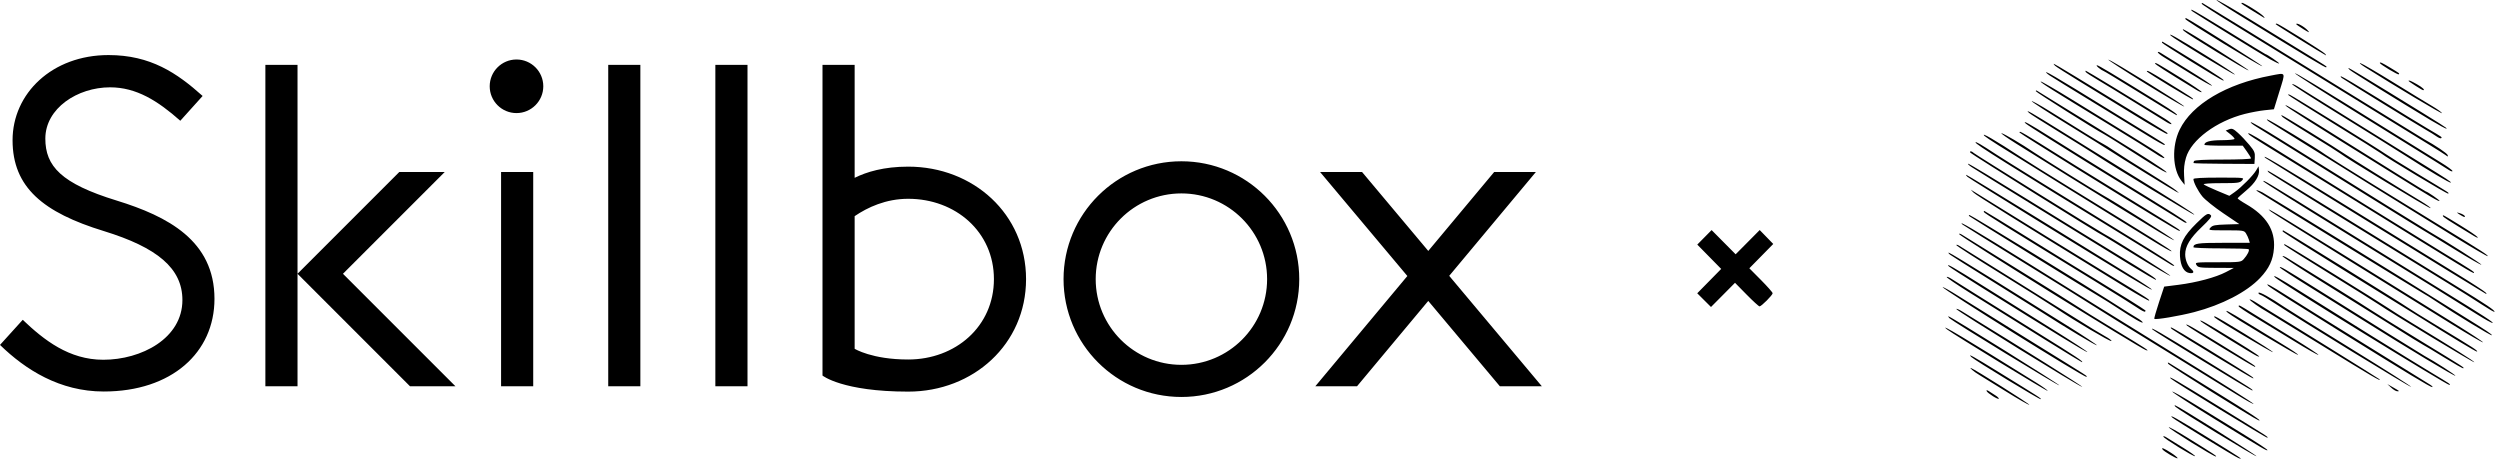
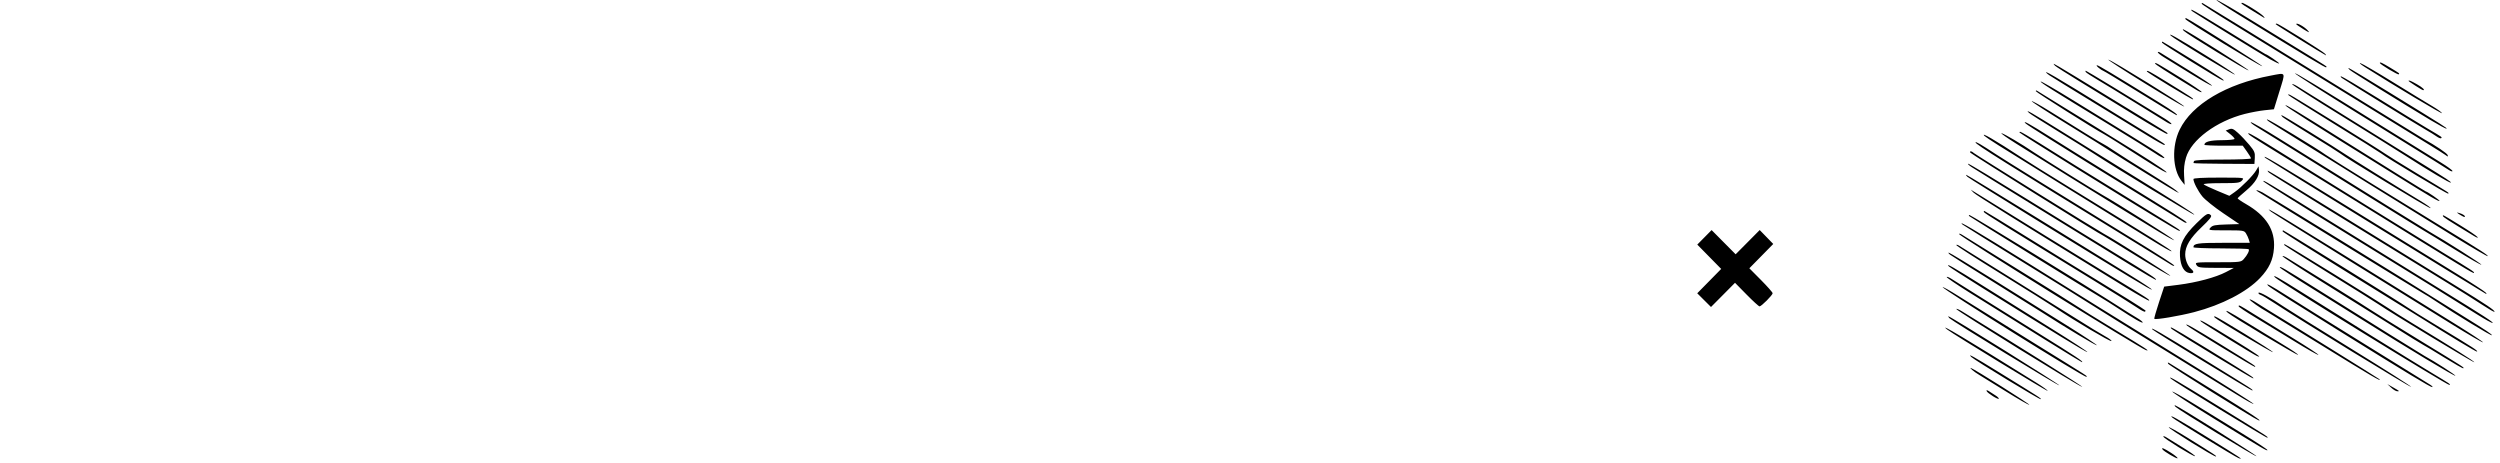
<svg xmlns="http://www.w3.org/2000/svg" width="227" height="42" viewBox="0 0 227 42" fill="none">
  <g clip-path="url(#clip0_325_3)">
    <path fill-rule="evenodd" clip-rule="evenodd" d="M140 35.074H136.188L129.685 27.323L123.217 35.074H119.43L127.788 25.061L119.862 15.617H123.674L129.687 22.785L135.672 15.617H139.459L131.588 25.047L140 35.074ZM82.465 35.559C76.48 35.559 74.683 34.1 74.683 34.1V5.89H77.602V16.146C78.682 15.612 80.237 15.131 82.465 15.131C88.375 15.131 93.166 19.434 93.166 25.346C93.166 31.256 88.375 35.559 82.465 35.559ZM82.465 18.05C80.44 18.05 78.778 18.826 77.602 19.627V31.669C77.602 31.669 79.168 32.643 82.465 32.643C86.763 32.643 90.248 29.644 90.248 25.346C90.248 21.047 86.763 18.05 82.465 18.05ZM64.954 5.89H67.873V35.074H64.954V5.89ZM58.145 5.89V35.074H55.227V5.89H58.145ZM46.898 10.268C45.554 10.268 44.465 9.179 44.465 7.835C44.465 6.493 45.553 5.402 46.898 5.402C48.24 5.402 49.331 6.491 49.331 7.835C49.329 9.177 48.24 10.268 46.898 10.268ZM37.229 35.074L27.015 24.859L36.256 15.617H40.383L31.141 24.859L41.356 35.074H37.229ZM24.096 35.074V5.89H27.015V24.86V35.075H24.096V35.074ZM19.474 27.135C19.474 32.011 15.589 35.549 9.419 35.549C5.428 35.549 2.321 33.575 0 31.319L2.064 29.039C3.995 30.877 6.266 32.666 9.379 32.666C12.836 32.666 16.563 30.728 16.563 27.245C16.563 24.355 14.264 22.47 9.435 20.983C3.935 19.299 1.141 17.018 1.141 12.731C1.141 8.484 4.734 5 9.852 5C13.675 5 16.07 6.63 18.398 8.714L16.371 10.965C14.328 9.155 12.383 7.929 9.994 7.929C7.033 7.929 4.116 9.837 4.116 12.586C4.116 15.08 5.547 16.664 10.598 18.212C15.225 19.639 19.474 21.848 19.474 27.135ZM48.416 35.074H45.498V15.617H48.416V35.074ZM107.271 36.045C101.361 36.045 96.57 31.255 96.57 25.345C96.57 19.434 101.361 14.644 107.271 14.644C113.181 14.644 117.972 19.434 117.972 25.345C117.972 31.256 113.183 36.045 107.271 36.045ZM107.271 17.562C102.973 17.562 99.489 21.047 99.489 25.345C99.489 29.642 102.973 33.127 107.271 33.127C111.569 33.127 115.053 29.642 115.053 25.345C115.053 21.047 111.569 17.562 107.271 17.562Z" fill="black" />
  </g>
  <g clip-path="url(#clip1_325_3)">
    <path fill-rule="evenodd" clip-rule="evenodd" d="M203.212 1.301C209.614 5.244 211.155 6.17 211.213 6.112C211.296 6.028 211.55 6.196 208.497 4.328C207.026 3.428 204.834 2.086 203.628 1.346C202.421 0.606 201.359 0 201.267 0C201.176 0 202.05 0.585 203.212 1.301ZM199.913 0.339C199.914 0.395 201.16 1.202 202.682 2.131C204.203 3.061 208.64 5.79 212.542 8.196C216.444 10.602 220.112 12.86 220.694 13.215C221.275 13.57 221.878 13.953 222.034 14.066C222.285 14.248 222.308 14.249 222.242 14.073C222.179 13.908 221.124 13.198 220.134 12.655C219.996 12.58 216.636 10.515 212.666 8.065C206.2 4.076 200.256 0.425 200.003 0.288C199.952 0.26 199.911 0.283 199.913 0.339ZM203.519 0.306C203.519 0.336 203.869 0.573 204.297 0.833C204.725 1.093 205.215 1.394 205.386 1.501C205.673 1.681 205.684 1.68 205.534 1.488C205.445 1.374 204.994 1.049 204.532 0.766C203.736 0.28 203.519 0.181 203.519 0.306ZM199.104 1.054C199.49 1.324 205.366 4.943 206.171 5.406C206.569 5.635 206.919 5.797 206.95 5.766C206.998 5.718 205.82 4.914 205.702 4.914C205.68 4.914 204.196 4.006 202.403 2.898C200.61 1.789 199.08 0.882 199.001 0.882C198.923 0.882 198.97 0.959 199.104 1.054ZM198.422 1.722C198.43 1.863 205.275 6.064 205.419 6.015C205.508 5.985 198.922 1.829 198.517 1.659C198.462 1.636 198.419 1.664 198.422 1.722ZM206.63 2.193C206.63 2.237 210.816 4.835 211.173 5.013C211.241 5.047 211.213 4.985 211.111 4.876C210.899 4.651 206.878 2.142 206.728 2.142C206.674 2.142 206.63 2.165 206.63 2.193ZM208.497 2.194C208.497 2.223 208.791 2.428 209.15 2.651C209.673 2.975 209.754 3 209.555 2.775C209.241 2.42 208.497 2.011 208.497 2.194ZM198.292 2.803C198.595 3.107 204.046 6.436 204.172 6.394C204.276 6.359 198.583 2.774 198.246 2.662C198.168 2.637 198.19 2.7 198.292 2.803ZM197.11 3.24C197.36 3.496 202.816 6.81 202.927 6.772C202.989 6.751 201.782 5.956 200.244 5.006C197.63 3.391 196.801 2.924 197.11 3.24ZM196.306 3.874C196.31 3.966 201.519 7.198 201.814 7.292C202.226 7.422 201.474 6.913 199.044 5.415C197.585 4.516 196.371 3.78 196.346 3.78C196.321 3.78 196.303 3.822 196.306 3.874ZM195.928 4.742C195.928 4.803 196.166 4.999 196.456 5.178C196.747 5.358 197.84 6.032 198.885 6.677C199.929 7.322 200.814 7.82 200.851 7.783C200.887 7.746 199.92 7.104 198.702 6.356C197.484 5.608 196.362 4.914 196.208 4.814C196.054 4.714 195.928 4.682 195.928 4.742ZM194.743 7.562C196.65 8.742 198.262 9.69 198.325 9.669C198.469 9.62 191.664 5.418 191.441 5.418C191.35 5.418 192.836 6.383 194.743 7.562ZM195.679 5.76C195.68 5.844 196.508 6.374 199.435 8.165C199.696 8.325 199.91 8.409 199.91 8.353C199.91 8.296 199.088 7.74 198.084 7.117C195.859 5.737 195.678 5.635 195.679 5.76ZM214.72 6.083C217.432 7.801 221.785 10.402 221.738 10.278C221.706 10.194 221.304 9.905 220.845 9.634C220.385 9.364 218.8 8.396 217.322 7.484C215.845 6.572 214.501 5.786 214.336 5.738C214.17 5.689 214.343 5.845 214.72 6.083ZM216.089 5.721C216.089 5.83 217.733 6.818 217.801 6.75C217.89 6.66 217.925 6.688 217.006 6.131C216.278 5.691 216.089 5.606 216.089 5.721ZM186.598 5.968C186.698 6.062 187.704 6.705 188.834 7.396C189.963 8.086 192.197 9.457 193.797 10.44C195.398 11.424 196.737 12.199 196.774 12.162C196.858 12.077 196.996 12.172 195.179 11.06C188.694 7.091 186.556 5.795 186.491 5.795C186.45 5.795 186.498 5.873 186.598 5.968ZM190.576 6.173C190.747 6.309 190.922 6.421 190.964 6.423C191.007 6.424 192.509 7.333 194.302 8.441C196.095 9.55 197.59 10.457 197.624 10.457C197.831 10.457 197.362 10.115 196.02 9.286C191.797 6.679 190.532 5.922 190.404 5.924C190.328 5.926 190.405 6.038 190.576 6.173ZM213.355 6.346C213.536 6.517 217.967 9.271 220.672 10.893C221.448 11.358 222.108 11.713 222.14 11.681C222.201 11.619 222.129 11.573 216.859 8.337C214.922 7.147 213.3 6.173 213.254 6.173C213.21 6.173 213.255 6.251 213.355 6.346ZM189.386 6.539C189.425 6.602 189.918 6.926 190.483 7.259C191.048 7.593 192.602 8.54 193.936 9.364C195.271 10.188 196.545 10.974 196.768 11.111C196.99 11.248 197.172 11.312 197.172 11.254C197.172 11.196 196.906 10.984 196.581 10.783C193.506 8.881 189.455 6.425 189.394 6.425C189.351 6.425 189.348 6.477 189.386 6.539ZM194.932 6.478C194.932 6.577 199.066 9.086 199.126 9.025C199.192 8.958 199.008 8.836 196.662 7.391C195.189 6.484 194.932 6.348 194.932 6.478ZM186.098 6.846C186.336 7.008 188.1 8.096 190.016 9.264C191.932 10.432 194.169 11.802 194.985 12.307C195.802 12.812 196.497 13.198 196.53 13.164C196.61 13.083 196.85 13.241 193.75 11.341C192.244 10.418 189.874 8.963 188.484 8.107C187.093 7.252 185.89 6.551 185.81 6.551C185.73 6.551 185.86 6.684 186.098 6.846ZM208.392 6.67C208.416 6.741 211.011 8.394 214.16 10.344C221.959 15.173 222.03 15.217 222.378 15.448C222.547 15.56 222.685 15.595 222.685 15.527C222.685 15.458 222.223 15.119 221.658 14.773C221.093 14.428 219.007 13.136 217.022 11.903C210.093 7.6 208.349 6.543 208.392 6.67ZM206.195 6.863C202.145 7.621 199.035 9.466 197.912 11.775C197.184 13.272 197.261 15.388 198.082 16.426L198.368 16.788L198.315 15.939C198.278 15.35 198.33 14.853 198.487 14.317C198.959 12.701 201.247 11.001 203.83 10.344C204.378 10.205 205.196 10.053 205.648 10.007L206.471 9.922L206.971 8.3C207.536 6.468 207.607 6.599 206.195 6.863ZM212.67 7.102C213.069 7.382 219.71 11.476 220.32 11.817C220.628 11.99 221.037 12.242 221.23 12.379C221.422 12.515 221.613 12.592 221.655 12.55C221.754 12.45 221.817 12.495 220.382 11.647C219.698 11.242 217.692 10.015 215.926 8.92C214.159 7.825 212.649 6.929 212.569 6.929C212.49 6.929 212.535 7.007 212.67 7.102ZM185.298 7.402C185.227 7.473 186.142 8.05 191.634 11.399C193.55 12.568 195.391 13.713 195.724 13.943C196.369 14.39 196.823 14.523 196.301 14.112C196.13 13.977 194.854 13.171 193.467 12.319C192.079 11.468 189.688 9.999 188.154 9.054C186.619 8.108 185.334 7.365 185.298 7.402ZM218.702 7.352C218.702 7.403 219.937 8.189 220.017 8.189C220.228 8.189 219.976 7.946 219.462 7.654C218.882 7.324 218.702 7.253 218.702 7.352ZM208.124 7.651C208.124 7.71 210.182 9.027 212.698 10.58C215.213 12.132 217.831 13.762 218.516 14.203C220.537 15.505 222.462 16.646 222.527 16.58C222.59 16.517 222.302 16.328 219.723 14.741C218.878 14.221 216.136 12.52 213.629 10.961C211.122 9.402 208.858 7.995 208.597 7.836C208.337 7.676 208.124 7.593 208.124 7.651ZM184.851 8.277C184.851 8.363 190.165 11.716 191.026 12.174C191.293 12.316 192.864 13.302 194.736 14.502C196.103 15.378 196.891 15.823 196.7 15.612C196.503 15.394 194.814 14.302 192.007 12.581C190.844 11.867 188.8 10.608 187.465 9.784C186.13 8.959 184.996 8.26 184.945 8.23C184.893 8.199 184.851 8.221 184.851 8.277ZM207.75 8.606C207.75 8.642 209.613 9.82 211.888 11.223C214.164 12.626 216.11 13.845 216.213 13.932C216.622 14.277 222.226 17.641 222.287 17.579C222.373 17.492 222.619 17.652 219.573 15.816C218.102 14.93 216.73 14.079 216.524 13.926C216.085 13.599 208.154 8.697 207.914 8.604C207.824 8.569 207.75 8.57 207.75 8.606ZM184.478 9.189C184.478 9.25 185.976 10.218 187.807 11.342C189.638 12.466 191.416 13.572 191.758 13.799C192.658 14.396 197.24 17.223 197.574 17.388L197.856 17.527L197.576 17.279C197.422 17.142 196.302 16.419 195.087 15.671C193.872 14.923 192.477 14.039 191.986 13.707C191.495 13.375 191.064 13.103 191.028 13.103C190.993 13.103 190.246 12.658 189.37 12.114C188.493 11.57 187.034 10.665 186.127 10.103C185.22 9.54 184.478 9.129 184.478 9.189ZM207.52 9.57C207.561 9.694 209.68 11.037 217.333 15.787C220.893 17.997 221.435 18.316 221.509 18.24C221.557 18.192 220.385 17.386 220.268 17.386C220.231 17.386 216.566 15.112 212.772 12.734C208.432 10.013 207.477 9.438 207.52 9.57ZM184.234 10.249C184.334 10.343 185.508 11.089 186.842 11.908C188.177 12.727 189.633 13.635 190.078 13.925C192.103 15.248 199.182 19.551 199.239 19.494C199.297 19.434 197.937 18.571 192.377 15.139C191.18 14.4 188.857 12.959 187.213 11.937C184.388 10.181 183.808 9.852 184.234 10.249ZM207.257 10.626C207.357 10.719 208.531 11.464 209.866 12.281C211.201 13.099 212.377 13.839 212.48 13.926C212.914 14.295 220.504 18.898 220.678 18.898C220.782 18.898 220.366 18.596 219.754 18.228C217.756 17.025 213.425 14.339 212.915 13.986C212.094 13.418 207.274 10.457 207.171 10.457C207.118 10.457 207.157 10.533 207.257 10.626ZM206.195 11.151C206.468 11.319 207.589 12.02 208.684 12.707C210.969 14.143 218.79 18.991 222.979 21.57C224.544 22.533 225.851 23.294 225.883 23.262C225.955 23.189 225.295 22.762 222.062 20.792C217.38 17.938 211.55 14.332 211.173 14.055C210.39 13.483 206.016 10.835 205.86 10.84C205.77 10.843 205.921 10.983 206.195 11.151ZM183.934 11.216C184.004 11.288 184.992 11.925 186.128 12.634C187.265 13.342 188.745 14.266 189.417 14.687C190.088 15.108 192.29 16.465 194.31 17.703C196.329 18.94 198.107 20.034 198.261 20.133C198.415 20.232 198.541 20.264 198.54 20.204C198.54 20.098 197.665 19.544 191.447 15.72C189.77 14.689 187.418 13.227 186.22 12.472C184.235 11.22 183.584 10.863 183.934 11.216ZM204.867 11.501C205.232 11.724 206.268 12.367 207.169 12.931C211.774 15.81 219.56 20.639 220.061 20.926C220.374 21.106 221.659 21.889 222.915 22.665C224.171 23.441 225.248 24.059 225.309 24.039C225.406 24.005 222.112 21.91 220.578 21.029C220.087 20.747 215.732 18.047 206.841 12.512C205.596 11.737 204.493 11.101 204.39 11.099C204.288 11.097 204.502 11.278 204.867 11.501ZM202.402 11.739L202.094 11.855L202.496 12.173C202.716 12.348 202.897 12.544 202.897 12.608C202.897 12.672 202.379 12.727 201.746 12.729C200.684 12.732 200.159 12.871 200.159 13.148C200.159 13.193 200.942 13.229 201.9 13.229H203.642L204.016 13.752C204.222 14.039 204.39 14.323 204.39 14.382C204.39 14.441 203.246 14.489 201.846 14.489C200.179 14.489 199.274 14.535 199.22 14.623C199.175 14.697 199.161 14.78 199.188 14.808C199.215 14.835 200.467 14.864 201.969 14.872L204.701 14.887L204.736 14.341C204.767 13.858 204.71 13.722 204.238 13.154C203.946 12.801 203.482 12.312 203.208 12.067C202.787 11.691 202.663 11.64 202.402 11.739ZM183.389 12.043C183.478 12.133 185.665 13.513 188.585 15.323C194.774 19.16 197.851 21.025 197.902 20.972C197.984 20.89 198.17 21.011 194.496 18.753C188.892 15.309 186.98 14.127 185.234 13.024C184.315 12.444 183.508 11.969 183.44 11.969C183.372 11.969 183.349 12.002 183.389 12.043ZM183.053 13.031C185.871 14.804 190.392 17.61 191.634 18.358C192.318 18.77 193.9 19.739 195.15 20.513C196.399 21.286 197.421 21.87 197.421 21.81C197.421 21.723 191.917 18.253 190.888 17.691C190.374 17.41 185.386 14.312 184.728 13.865C183.581 13.086 181.902 12.095 181.729 12.095C181.639 12.095 182.234 12.516 183.053 13.031ZM204.224 12.229C204.297 12.303 204.928 12.714 205.627 13.143C206.326 13.571 209.96 15.816 213.702 18.131C224.201 24.626 224.566 24.847 224.635 24.777C224.708 24.703 224.491 24.561 221.814 22.933C220.162 21.929 210.37 15.87 205.784 13.015C204.428 12.171 203.907 11.908 204.224 12.229ZM180.201 12.351C180.271 12.422 180.844 12.805 181.473 13.201C183.196 14.286 190.548 18.843 192.318 19.924C193.174 20.446 194.616 21.334 195.523 21.897C196.43 22.46 197.172 22.872 197.172 22.812C197.172 22.709 195.87 21.894 187.9 17.007C186.052 15.874 184.092 14.653 183.544 14.293C181.136 12.713 179.78 11.925 180.201 12.351ZM179.379 12.935C179.386 13.105 182.043 14.772 193.812 21.99C195.489 23.018 196.987 23.941 197.141 24.039C197.295 24.138 197.421 24.17 197.42 24.11C197.42 24.05 195.95 23.099 194.153 21.996C186.305 17.177 182.232 14.659 181.304 14.052C179.786 13.059 179.375 12.821 179.379 12.935ZM178.898 13.856C178.932 13.956 190.883 21.418 191.01 21.418C191.03 21.418 192.376 22.242 194 23.25C195.625 24.258 197.006 25.065 197.068 25.044C197.16 25.013 191.942 21.713 191.025 21.223C190.454 20.918 179.425 14.071 179.241 13.907C179.013 13.704 178.839 13.678 178.898 13.856ZM205.703 14.345C205.836 14.466 225.035 26.297 225.734 26.688C225.802 26.727 225.79 26.672 225.706 26.568C225.622 26.463 224.404 25.672 222.998 24.811C221.592 23.95 217.156 21.218 213.139 18.741C206.768 14.812 205.198 13.884 205.703 14.345ZM179.004 15.159C179.242 15.319 182.098 17.086 185.349 19.085C188.6 21.083 192.261 23.336 193.485 24.09C194.708 24.844 195.733 25.436 195.763 25.406C195.847 25.321 195.354 25.001 192.007 22.965C190.296 21.924 186.637 19.677 183.876 17.97C181.116 16.263 178.792 14.867 178.714 14.867C178.635 14.867 178.766 14.998 179.004 15.159ZM204.865 15.46C204.596 15.925 203.527 17.007 202.907 17.442L202.424 17.781L201.323 17.322C200.717 17.069 200.168 16.81 200.103 16.746C200.031 16.676 200.642 16.631 201.67 16.631C203.198 16.631 203.377 16.607 203.581 16.378C203.806 16.127 203.799 16.127 201.485 16.127C199.972 16.127 199.163 16.172 199.163 16.257C199.163 16.547 199.568 17.335 199.973 17.837C200.21 18.13 201.063 18.814 201.868 19.358L203.332 20.347L202.134 20.383C201.129 20.413 200.901 20.459 200.715 20.666C200.496 20.911 200.511 20.914 202.128 20.914C203.688 20.914 203.77 20.927 203.939 21.198C204.036 21.353 204.153 21.609 204.199 21.765L204.282 22.048H201.872C199.538 22.048 199.163 22.104 199.163 22.451C199.163 22.507 200.274 22.552 201.632 22.552C202.989 22.552 204.135 22.588 204.178 22.631C204.277 22.732 204.064 23.157 203.731 23.528C203.486 23.801 203.395 23.812 201.381 23.812C199.317 23.812 199.288 23.816 199.441 24.064C199.583 24.294 199.735 24.316 201.216 24.322L202.834 24.328L202.115 24.704C201.194 25.185 199.456 25.651 197.804 25.861L196.507 26.025L196.032 27.461C195.771 28.25 195.582 28.921 195.611 28.951C195.716 29.057 197.874 28.693 199.226 28.342C201.74 27.688 204.002 26.517 205.212 25.242C206.039 24.37 206.399 23.6 206.476 22.537C206.597 20.88 205.772 19.584 203.921 18.52C203.499 18.278 203.166 18.045 203.181 18.003C203.196 17.96 203.549 17.64 203.966 17.29C204.768 16.618 205.178 15.949 205.114 15.419L205.075 15.098L204.865 15.46ZM206.013 15.667C206.165 15.809 213.182 20.146 222.311 25.741C223.441 26.434 224.831 27.308 225.402 27.685C225.972 28.061 226.463 28.344 226.494 28.313C226.592 28.213 225.792 27.674 223.058 25.995C221.586 25.092 217.15 22.36 213.2 19.925C209.25 17.489 205.976 15.497 205.924 15.497C205.873 15.497 205.912 15.573 206.013 15.667ZM178.633 16.046C178.733 16.141 181.392 17.804 184.54 19.743C193.527 25.276 195.32 26.359 195.385 26.293C195.418 26.259 194.504 25.653 193.353 24.946C192.202 24.239 188.418 21.909 184.943 19.768C181.468 17.626 178.586 15.875 178.538 15.875C178.49 15.875 178.533 15.952 178.633 16.046ZM205.515 16.469C205.517 16.523 208.723 18.54 212.64 20.95C220.317 25.676 222.89 27.268 224.914 28.545C225.627 28.995 226.263 29.345 226.328 29.323C226.45 29.282 225.578 28.718 221.689 26.322C220.423 25.542 216.378 23.045 212.701 20.773C205.362 16.239 205.508 16.328 205.515 16.469ZM179.189 17.48C179.401 17.706 182.988 19.941 193.044 26.114C194.162 26.8 195.105 27.332 195.14 27.297C195.216 27.219 194.989 27.072 191.758 25.11C189.858 23.956 181.761 18.971 179.259 17.415L178.94 17.217L179.189 17.48ZM205.012 17.396C205.826 17.922 220.113 26.71 220.154 26.71C220.184 26.71 220.668 27.014 221.229 27.387C222.998 28.56 226.196 30.505 226.256 30.443C226.318 30.38 225.791 30.028 223.618 28.682C222.865 28.216 221.773 27.533 221.191 27.165C219.092 25.836 205.812 17.669 205.423 17.467C204.998 17.246 204.702 17.195 205.012 17.396ZM154.764 21.55L154.113 22.209L155.198 23.314L156.284 24.418L155.197 25.524L154.109 26.63L154.734 27.253L155.358 27.875L156.449 26.777L157.539 25.678L158.592 26.749C159.17 27.338 159.699 27.82 159.767 27.82C159.934 27.82 160.956 26.793 160.956 26.625C160.956 26.552 160.48 26.012 159.898 25.426L158.84 24.36L159.926 23.256L161.011 22.152L160.396 21.52L159.781 20.888L158.689 21.989L157.596 23.09L156.505 21.991L155.414 20.891L154.764 21.55ZM206.195 19.209C206.332 19.322 209.482 21.297 213.197 23.598C216.911 25.898 221.164 28.533 222.647 29.453C224.13 30.372 225.393 31.108 225.455 31.087C225.516 31.067 224.372 30.309 222.912 29.404C206.342 19.128 205.402 18.555 206.195 19.209ZM180.127 19.245C180.132 19.333 182.088 20.552 190.197 25.521C192.014 26.635 193.77 27.732 194.099 27.96C194.428 28.188 194.731 28.34 194.773 28.298C194.815 28.256 194.826 28.203 194.797 28.181C194.517 27.966 192.565 26.742 190.657 25.586C189.366 24.803 186.49 23.036 184.264 21.657C182.038 20.278 180.196 19.15 180.17 19.15C180.144 19.15 180.124 19.193 180.127 19.245ZM223.369 19.502C223.574 19.636 223.767 19.724 223.796 19.698C223.887 19.617 223.635 19.435 223.307 19.344C223.022 19.265 223.028 19.278 223.369 19.502ZM199.442 20.272C198.26 21.434 197.876 22.2 197.942 23.265C198 24.187 198.319 24.734 198.833 24.797C199.203 24.841 199.262 24.682 198.968 24.435C198.65 24.167 198.416 23.604 198.416 23.102C198.416 22.356 198.857 21.625 199.911 20.621C200.642 19.925 200.854 19.653 200.748 19.546C200.502 19.296 200.348 19.382 199.442 20.272ZM178.822 19.634C178.948 19.747 190.096 26.637 190.825 27.053C191.064 27.19 191.736 27.614 192.318 27.995C193.786 28.958 194.559 29.398 194.558 29.273C194.557 29.214 194.319 29.029 194.029 28.861C193.738 28.693 192.941 28.194 192.256 27.751C189.899 26.227 178.966 19.528 178.835 19.528C178.753 19.528 178.748 19.568 178.822 19.634ZM221.817 19.615C221.82 19.704 222.259 19.987 224.605 21.41C224.91 21.595 225.048 21.638 224.951 21.517C224.863 21.407 224.163 20.934 223.396 20.465C221.708 19.434 221.813 19.491 221.817 19.615ZM178.199 20.391C178.264 20.45 180.782 22.018 183.794 23.875C186.805 25.732 189.633 27.489 190.078 27.781C190.523 28.072 193.267 29.775 196.176 31.564C199.086 33.353 202.186 35.264 203.065 35.81C203.945 36.356 204.644 36.742 204.62 36.667C204.595 36.592 201.551 34.667 197.855 32.39C194.16 30.112 190.94 28.12 190.7 27.963C190.461 27.805 187.58 26.013 184.299 23.98C179.118 20.77 177.692 19.931 178.199 20.391ZM207.259 21.009C207.262 21.061 209.684 22.598 212.642 24.424C215.598 26.251 218.522 28.06 219.138 28.445C222.701 30.669 224.868 31.975 224.915 31.927C225 31.841 224.674 31.629 221.627 29.784C220.052 28.832 218.68 27.982 218.578 27.896C218.355 27.711 207.383 20.914 207.306 20.914C207.277 20.914 207.255 20.957 207.259 21.009ZM177.882 21.255C177.882 21.416 194.388 31.666 194.856 31.796C195.261 31.908 194.952 31.704 192.007 29.921C190.433 28.968 188.921 28.033 188.647 27.843C188.373 27.654 185.965 26.151 183.296 24.503C180.626 22.854 178.316 21.423 178.162 21.322C178.008 21.22 177.882 21.19 177.882 21.255ZM177.633 22.255C177.633 22.316 179.467 23.496 181.709 24.878C183.951 26.261 186.177 27.654 186.656 27.975C188.362 29.118 191.566 31.016 191.708 30.968C191.788 30.941 191.523 30.739 191.121 30.518C190.718 30.297 189.549 29.585 188.523 28.934C187.496 28.284 184.752 26.572 182.424 25.13C180.097 23.688 178.067 22.426 177.913 22.326C177.759 22.227 177.633 22.195 177.633 22.255ZM207.439 22.273C207.508 22.348 209.328 23.497 211.484 24.826C213.64 26.156 215.656 27.416 215.964 27.627C217.147 28.436 224.676 32.991 224.676 32.897C224.676 32.806 222.794 31.622 218.951 29.294C218.164 28.817 217.212 28.219 216.836 27.964C215.835 27.288 207.724 22.28 207.503 22.203C207.373 22.157 207.353 22.179 207.439 22.273ZM177.073 23.13C177.21 23.235 178.918 24.313 180.869 25.524C182.82 26.736 184.836 27.997 185.349 28.326C187.598 29.767 190.333 31.407 190.39 31.349C190.425 31.314 189.206 30.508 187.683 29.558C186.16 28.608 183.149 26.73 180.993 25.385C178.837 24.04 177.017 22.939 176.948 22.939C176.88 22.938 176.936 23.024 177.073 23.13ZM207.253 23.266C207.253 23.324 208.836 24.353 210.769 25.553C212.702 26.753 215.544 28.527 217.084 29.496C218.624 30.465 219.968 31.294 220.071 31.339C220.174 31.384 221.013 31.888 221.935 32.459C222.858 33.03 223.637 33.473 223.667 33.442C223.749 33.359 223.884 33.446 219.76 30.929C217.638 29.635 215.538 28.332 215.093 28.034C214.451 27.605 211.17 25.565 207.657 23.409C207.435 23.273 207.253 23.209 207.253 23.266ZM176.963 24.192C177.032 24.262 178.346 25.106 179.881 26.067C186.496 30.206 189.473 32.026 189.532 31.967C189.566 31.932 188.121 30.986 186.32 29.866C184.52 28.745 181.703 26.985 180.06 25.954C177.34 24.248 176.605 23.83 176.963 24.192ZM207.006 24.281C207.008 24.335 208.226 25.133 209.714 26.054C211.201 26.976 213.37 28.328 214.533 29.059C218.592 31.61 222.828 34.157 222.944 34.119C223.039 34.086 221.059 32.812 220.134 32.31C219.885 32.175 215.134 29.219 210.263 26.168C207.357 24.349 207.003 24.143 207.006 24.281ZM176.762 25.159C176.762 25.218 177.664 25.833 178.766 26.524C183.54 29.518 188.973 32.883 189.032 32.883C189.269 32.883 188.522 32.385 185.07 30.243C182.93 28.916 180.368 27.318 179.375 26.692C178.383 26.066 177.389 25.441 177.166 25.303C176.944 25.164 176.762 25.1 176.762 25.159ZM206.578 25.195C206.982 25.604 222.321 35.057 222.419 34.958C222.5 34.876 222.556 34.914 220.756 33.829C218.902 32.712 212.091 28.486 208.87 26.456C206.894 25.21 206.234 24.847 206.578 25.195ZM205.954 25.949C206.113 26.11 208.018 27.32 212.417 30.055C218.586 33.891 220.67 35.151 220.84 35.149C220.931 35.148 220.836 35.042 220.631 34.913C220.426 34.785 217.766 33.138 214.72 31.253C211.674 29.369 208.482 27.38 207.626 26.835C206.202 25.927 205.637 25.628 205.954 25.949ZM176.388 26.071C176.388 26.255 189.318 34.324 189.431 34.21C189.516 34.124 190.116 34.511 184.354 30.941C181.581 29.224 178.655 27.403 177.851 26.894C177.046 26.385 176.388 26.015 176.388 26.071ZM205.076 26.581C205.039 26.642 205.121 26.727 205.258 26.771C205.395 26.816 205.998 27.176 206.598 27.573C208.792 29.025 218.825 35.172 218.933 35.131C218.994 35.107 216.606 33.585 213.626 31.749C210.646 29.913 207.868 28.18 207.45 27.899C206.157 27.026 205.147 26.465 205.076 26.581ZM204.266 27.194C204.266 27.289 205.235 27.975 205.821 28.294C205.958 28.369 208.226 29.763 210.862 31.392C215.193 34.069 216.401 34.776 216.026 34.416C215.928 34.322 207.565 29.127 205.922 28.139C205.709 28.011 205.249 27.723 204.9 27.498C204.551 27.274 204.266 27.137 204.266 27.194ZM203.27 27.815C203.27 27.869 203.928 28.308 204.732 28.791C205.537 29.274 207.14 30.253 208.296 30.966C209.451 31.679 210.448 32.246 210.51 32.225C210.573 32.203 209.559 31.535 208.258 30.739C206.956 29.943 205.322 28.938 204.628 28.505C203.295 27.674 203.27 27.661 203.27 27.815ZM177.633 28.061C177.633 28.201 188.927 35.184 189.068 35.13C189.152 35.097 183.765 31.714 178.107 28.246C177.846 28.086 177.633 28.003 177.633 28.061ZM202.279 28.393C202.613 28.708 208.536 32.261 208.658 32.22C208.724 32.197 208.085 31.762 207.238 31.252C206.39 30.743 204.932 29.852 203.996 29.273C202.373 28.27 201.88 28.016 202.279 28.393ZM177.015 28.896C177.348 29.207 186.876 35.034 186.99 34.996C187.101 34.958 177.096 28.725 176.924 28.725C176.874 28.725 176.915 28.802 177.015 28.896ZM201.098 28.836C201.38 29.099 206.278 32.015 206.377 31.978C206.497 31.935 201.286 28.725 201.096 28.725C201.027 28.725 201.028 28.77 201.098 28.836ZM199.848 29.191C200.01 29.354 204.652 32.218 204.926 32.324C205.506 32.55 204.918 32.141 202.667 30.756C200.364 29.339 199.538 28.881 199.848 29.191ZM198.575 29.558C198.768 29.753 204.703 33.364 204.751 33.316C204.829 33.236 204.957 33.32 201.721 31.322C199.16 29.74 198.252 29.231 198.575 29.558ZM176.824 29.933C177.401 30.376 185.87 35.547 185.926 35.49C185.96 35.456 185.494 35.12 184.89 34.743C178.662 30.855 175.815 29.158 176.824 29.933ZM197.238 29.901C198.248 30.589 204.542 34.409 204.588 34.362C204.663 34.287 204.703 34.312 200.686 31.83C198.82 30.677 197.226 29.733 197.143 29.733C197.06 29.733 197.103 29.808 197.238 29.901ZM195.457 29.929C195.646 30.12 204.455 35.505 204.502 35.458C204.582 35.377 204.794 35.514 200.045 32.581C196.278 30.255 195.116 29.583 195.457 29.929ZM179.006 32.424C179.323 32.722 185.235 36.316 185.3 36.251C185.367 36.183 185.259 36.113 181.52 33.808C179.118 32.327 178.598 32.04 179.006 32.424ZM196.866 33.025C196.926 33.172 204.676 38.025 205.064 38.158C205.552 38.326 204.35 37.528 201.092 35.522C199.039 34.258 197.232 33.14 197.076 33.037C196.849 32.887 196.808 32.885 196.866 33.025ZM179.082 33.599C179.228 33.725 179.508 33.921 179.704 34.035C179.9 34.149 180.979 34.817 182.103 35.519C183.226 36.221 184.198 36.778 184.261 36.757C184.367 36.721 179.255 33.499 178.951 33.41C178.876 33.389 178.935 33.474 179.082 33.599ZM197.116 34.387C197.349 34.62 205.813 39.8 205.868 39.744C205.949 39.662 206.214 39.833 201.508 36.93C197.588 34.512 196.765 34.036 197.116 34.387ZM217.122 35.202C217.314 35.382 217.562 35.529 217.672 35.529C217.91 35.529 217.907 35.526 217.271 35.161L216.773 34.875L217.122 35.202ZM180.384 35.505C180.446 35.692 181.491 36.345 181.491 36.196C181.491 36.14 181.365 36.014 181.211 35.918C181.057 35.821 180.796 35.654 180.632 35.545C180.429 35.412 180.349 35.399 180.384 35.505ZM197.246 35.566C197.28 35.65 198.965 36.738 200.989 37.986C205.556 40.799 205.884 40.992 205.88 40.862C205.878 40.804 204.884 40.15 203.671 39.409C202.458 38.667 200.502 37.465 199.325 36.737C198.148 36.01 197.212 35.483 197.246 35.566ZM197.545 36.943C197.856 37.249 204.768 41.47 204.889 41.427C204.994 41.39 197.836 36.907 197.508 36.805C197.424 36.779 197.44 36.839 197.545 36.943ZM197.24 37.912C197.455 38.12 202.914 41.463 203.252 41.592C203.813 41.806 203.43 41.551 200.332 39.644C197.635 37.983 196.88 37.561 197.24 37.912ZM196.923 38.797C196.923 38.931 200.98 41.451 201.191 41.448C201.352 41.445 201.115 41.288 198.572 39.71C197.665 39.148 196.923 38.737 196.923 38.797ZM196.427 39.64C196.428 39.783 199.16 41.472 199.308 41.422C199.37 41.401 198.874 41.048 198.204 40.637C197.534 40.227 196.859 39.81 196.705 39.711C196.551 39.612 196.426 39.58 196.427 39.64ZM196.349 40.797C196.459 40.978 197.648 41.682 197.72 41.61C197.758 41.572 197.496 41.351 197.138 41.12C196.497 40.707 196.226 40.596 196.349 40.797Z" fill="black" />
  </g>
  <defs>
    <clipPath id="clip0_325_3">
-       <rect width="140" height="31.045" fill="white" transform="translate(0 5)" />
-     </clipPath>
+       </clipPath>
    <clipPath id="clip1_325_3">
      <rect width="73" height="42" fill="white" transform="translate(154)" />
    </clipPath>
  </defs>
</svg>